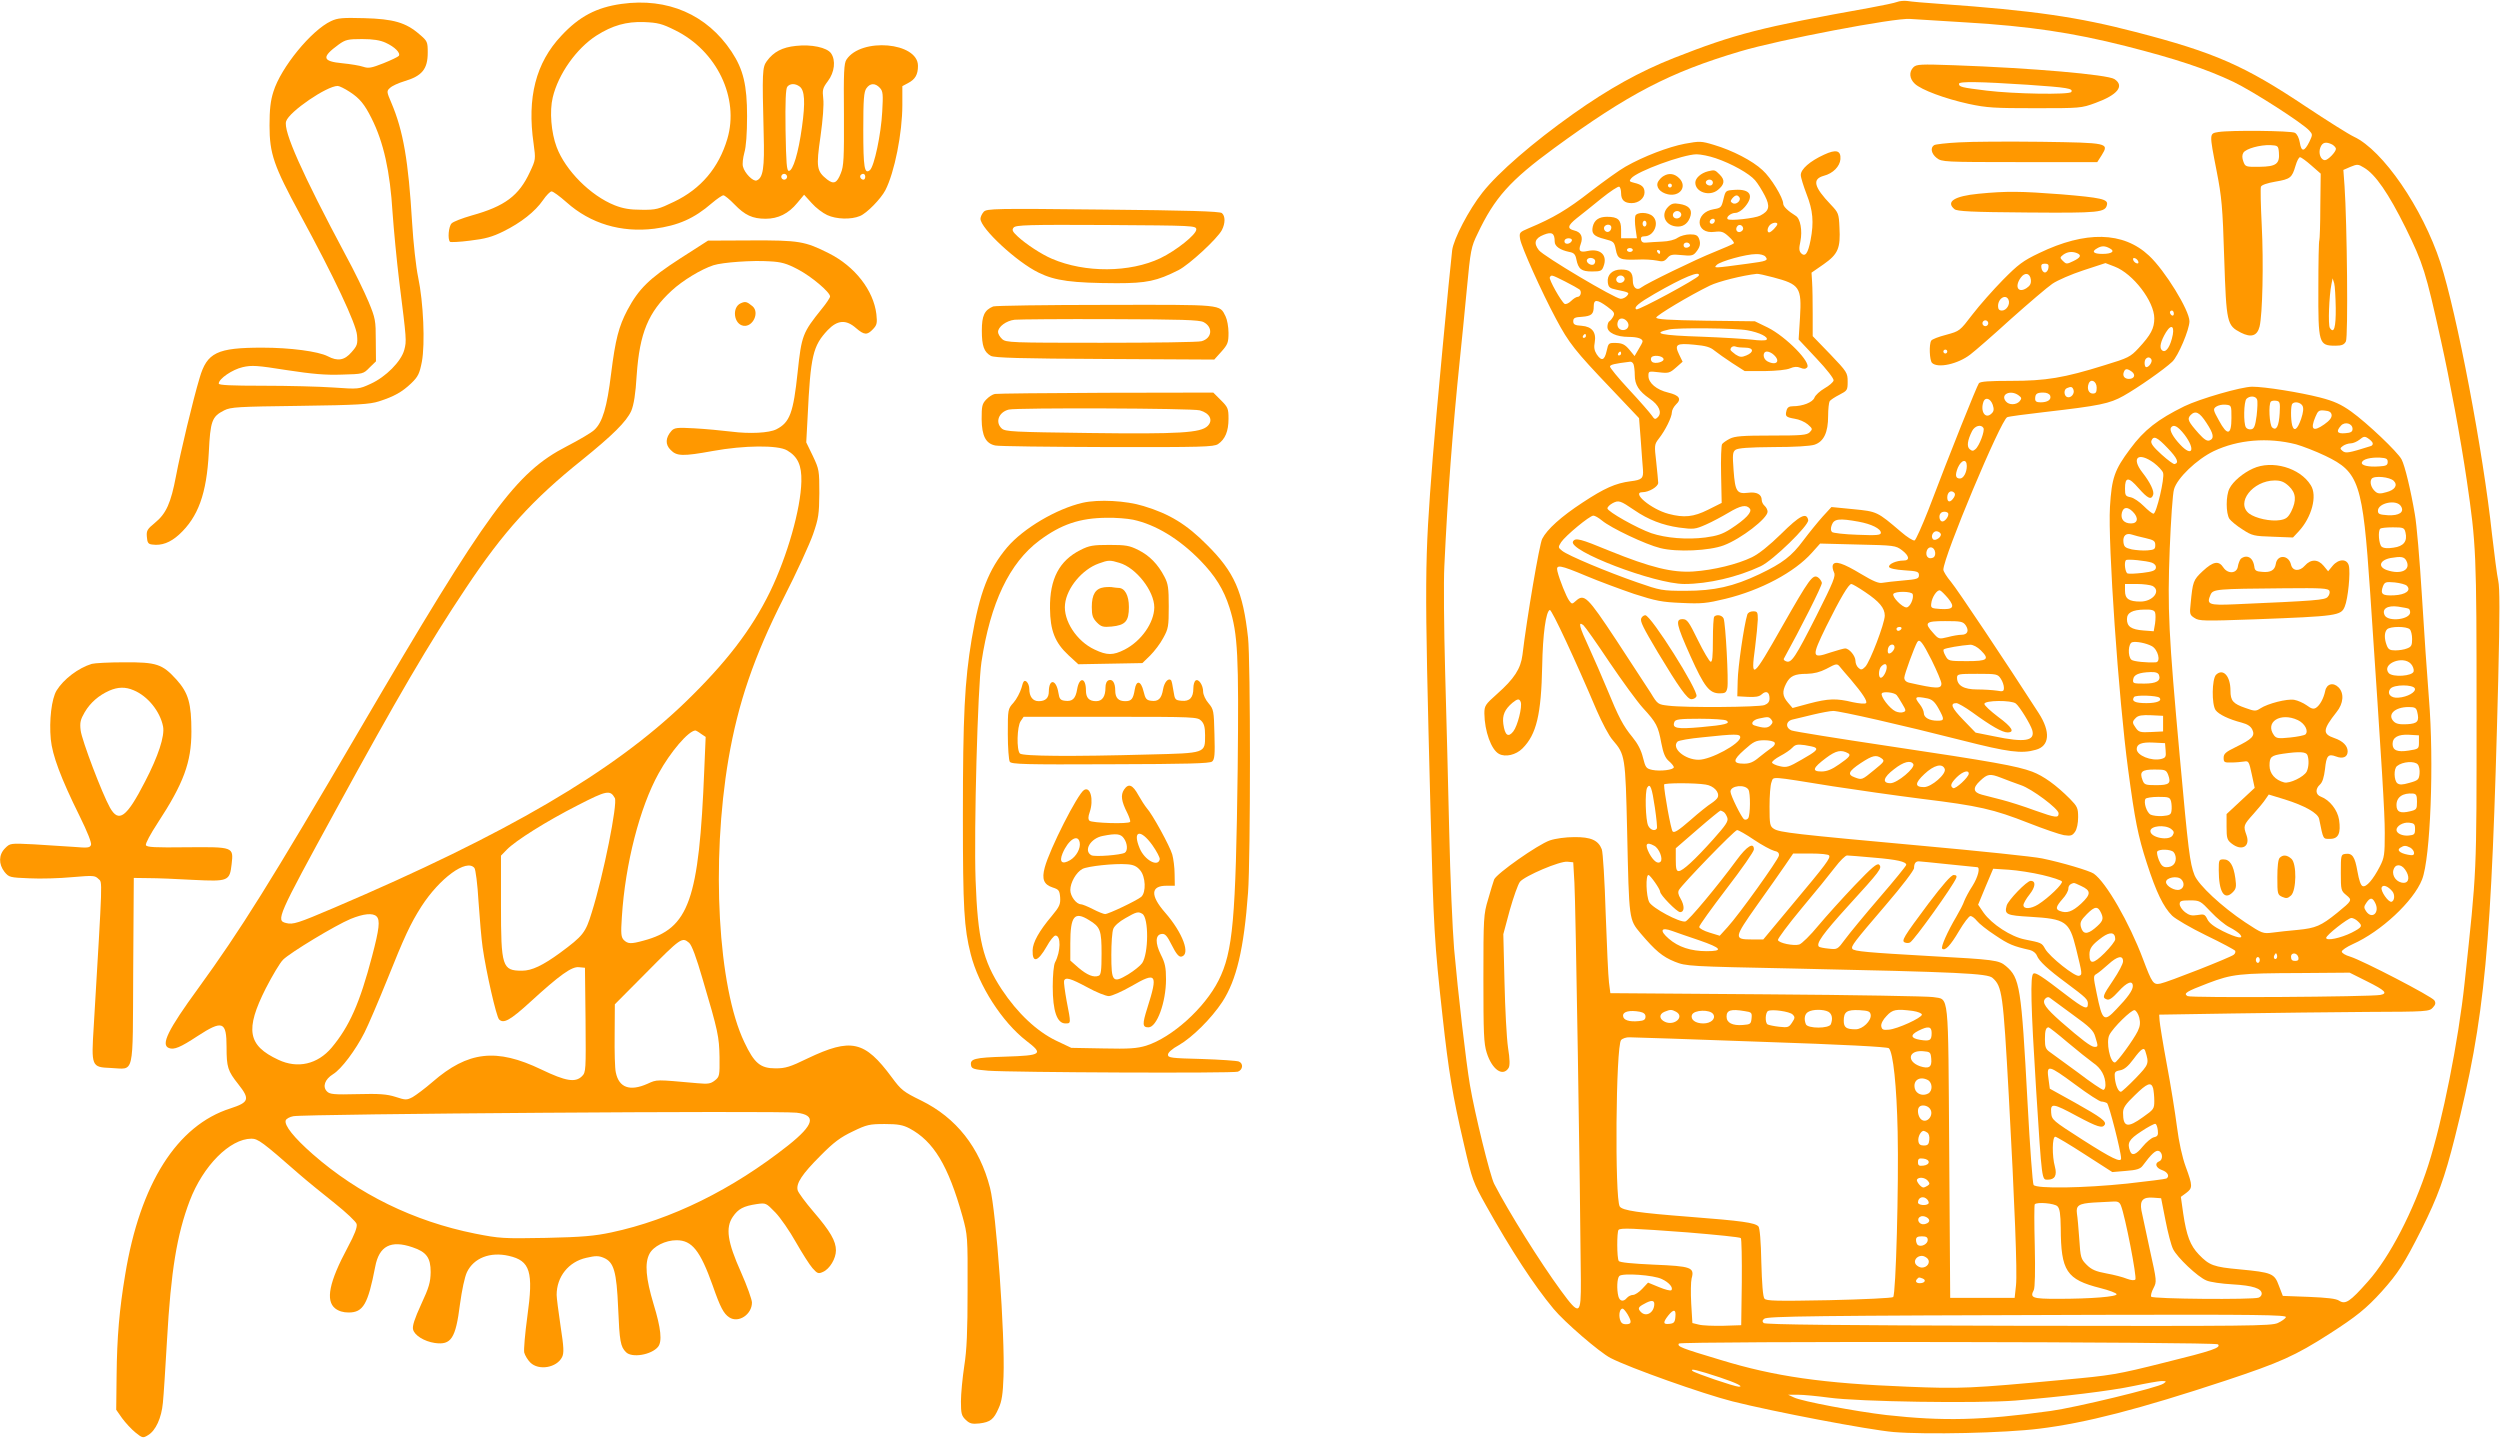
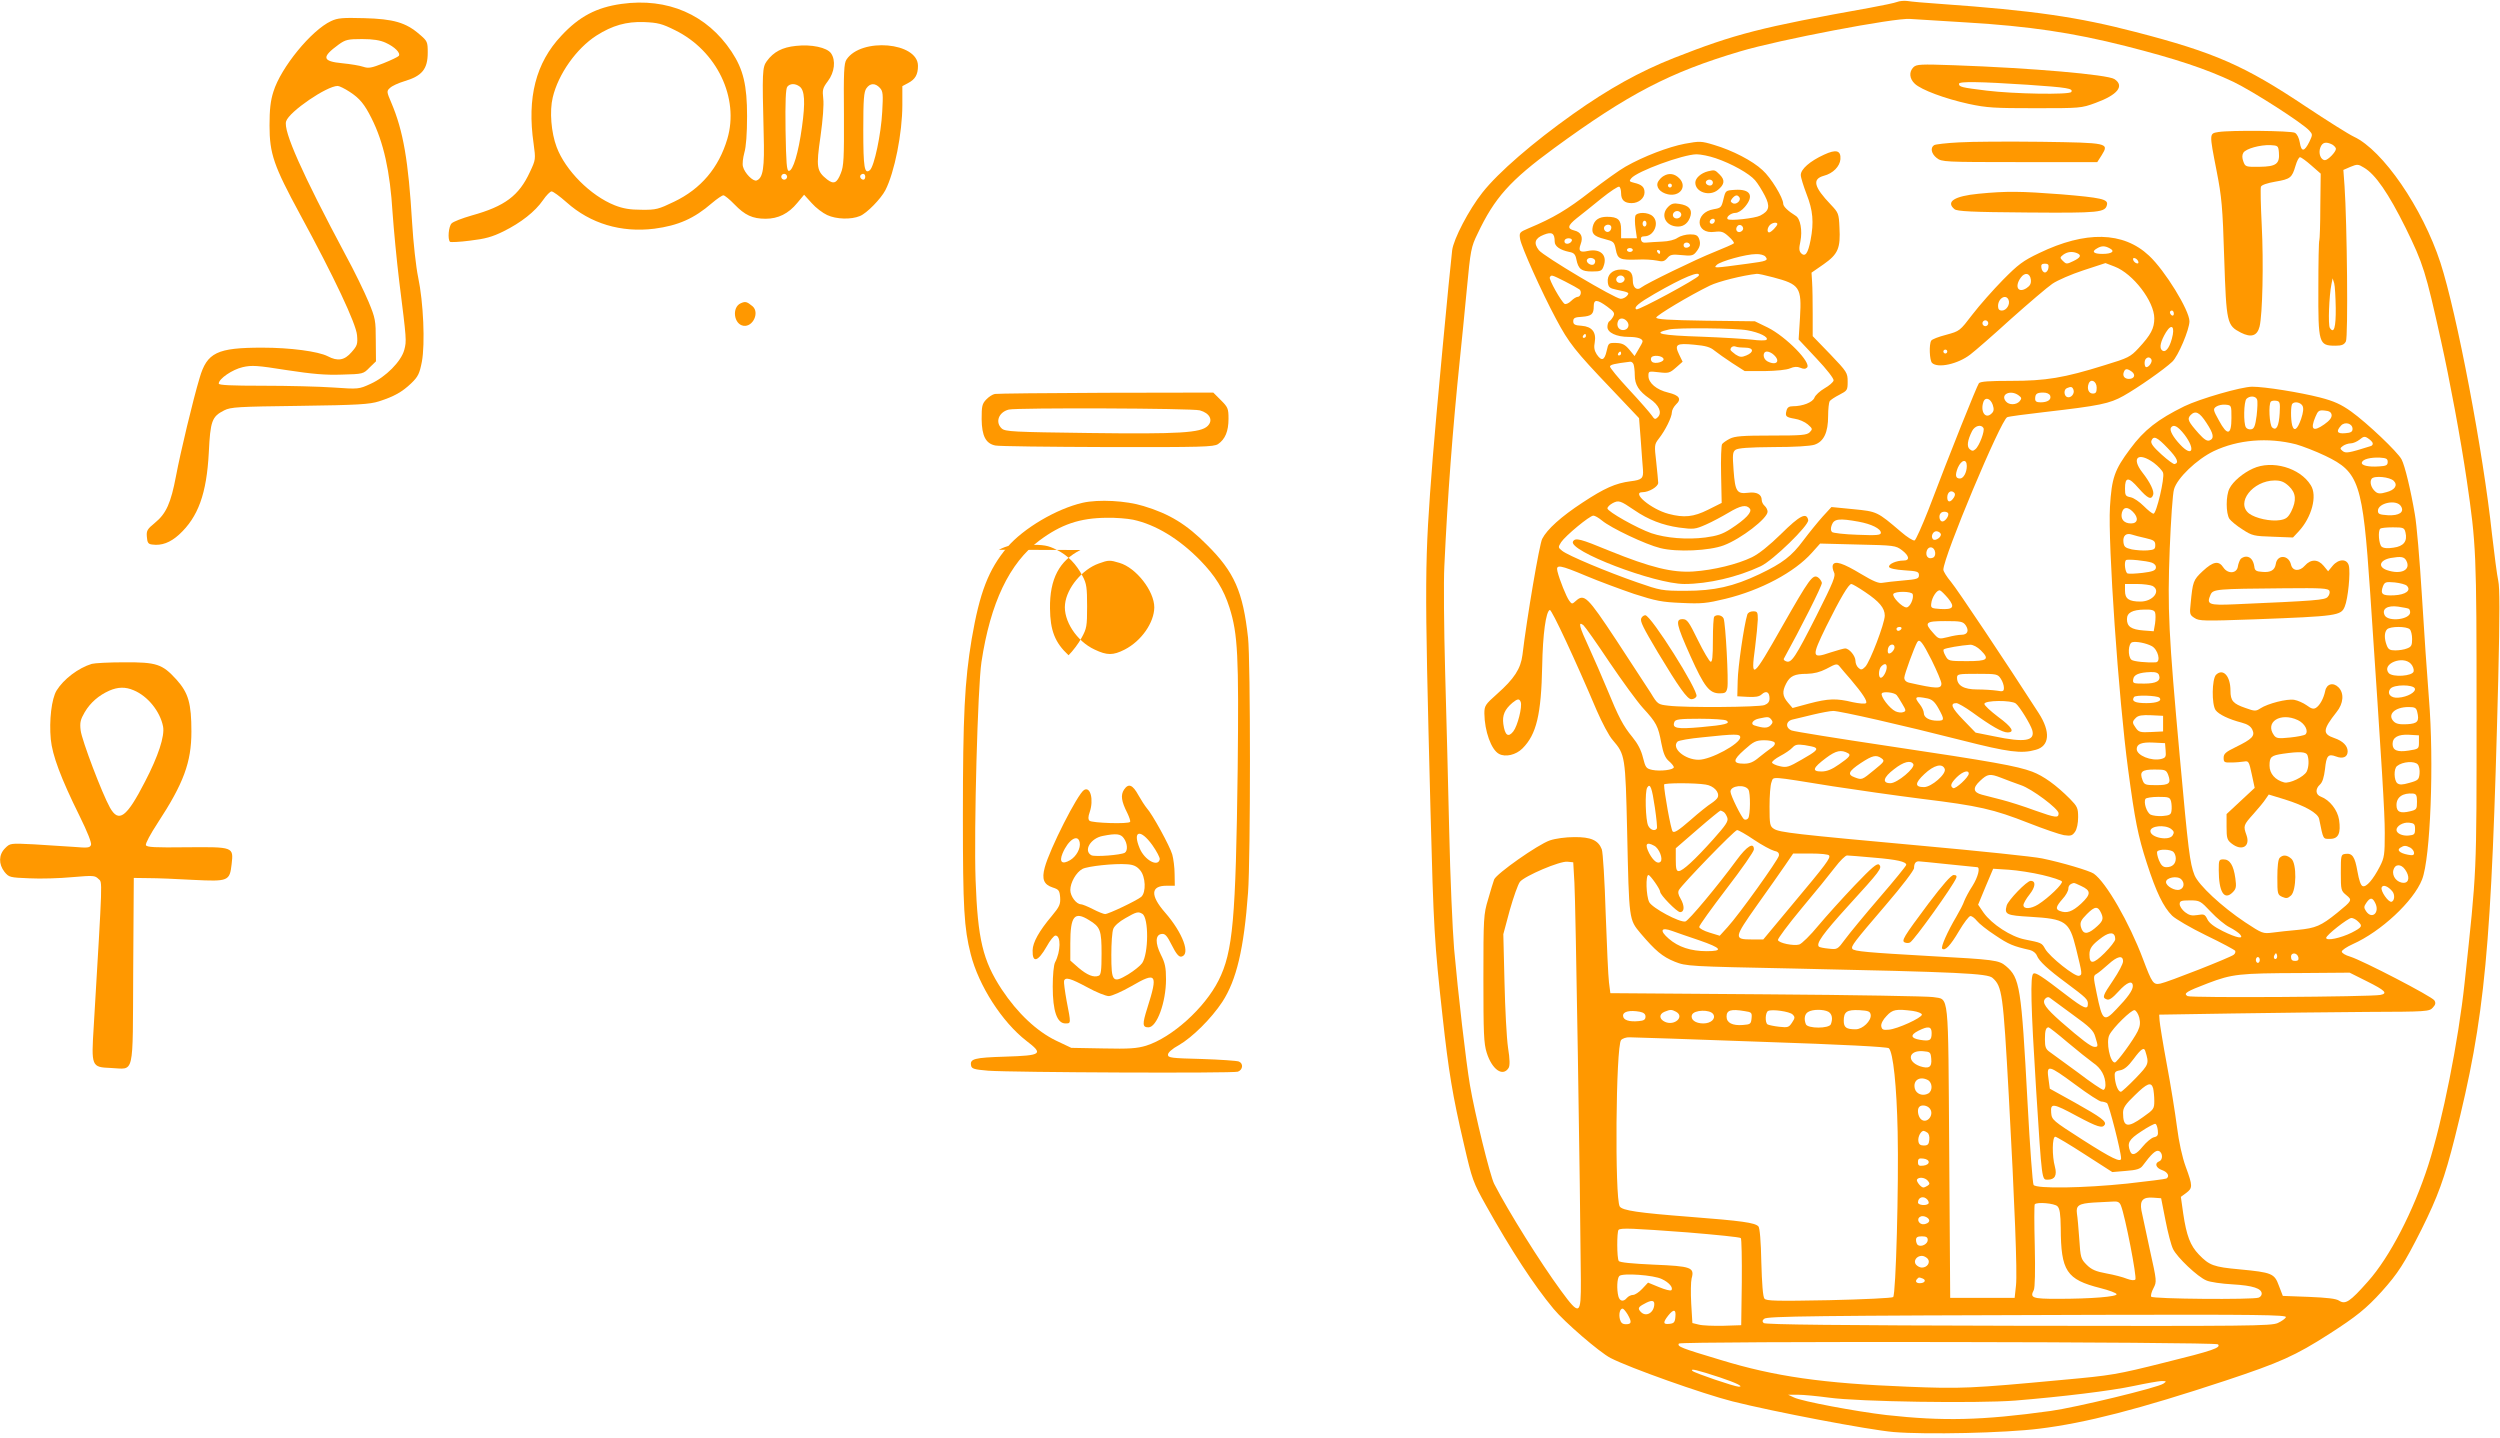
<svg xmlns="http://www.w3.org/2000/svg" version="1.0" width="1280pt" height="736pt" viewBox="0 0 1280 736" preserveAspectRatio="xMidYMid meet">
  <g transform="translate(0,736) scale(0.1,-0.1)" fill="#ff9800" stroke="none">
    <path d="M9713 7350 c-12 -5 -75 -18 -140 -30 -559 -100 -690 -134 -1003 -257 -174 -69 -333 -157 -515 -286 -206 -146 -384 -300 -465 -403 -69 -87 -148 -238 -155 -296 -12 -98 -86 -886 -99 -1058 -43 -553 -43 -589 -12 -1805 16 -613 20 -679 62 -1060 31 -281 51 -404 109 -652 43 -186 47 -196 114 -316 127 -227 245 -408 345 -528 56 -68 236 -223 292 -252 99 -51 471 -183 624 -222 210 -53 698 -146 825 -157 167 -14 569 -5 745 17 238 29 512 100 954 246 280 93 357 127 533 240 137 88 188 129 267 216 85 95 115 142 204 318 84 169 118 262 171 472 156 621 187 956 222 2345 8 337 8 469 0 505 -6 26 -20 134 -32 238 -45 422 -180 1131 -264 1390 -92 281 -295 576 -443 645 -26 12 -137 82 -247 155 -313 209 -465 276 -870 381 -296 77 -521 110 -1000 144 -77 5 -153 12 -170 15 -16 2 -40 0 -52 -5z m357 -105 c317 -19 542 -52 814 -121 256 -65 412 -117 551 -183 98 -47 354 -211 389 -250 17 -19 17 -21 0 -57 -26 -52 -41 -53 -49 -4 -4 24 -14 44 -25 50 -20 11 -332 14 -392 4 -47 -8 -47 -4 -9 -199 26 -133 31 -184 39 -448 11 -333 14 -343 85 -380 53 -27 84 -17 96 31 15 61 21 324 11 520 -5 100 -7 189 -4 196 3 9 33 19 74 26 77 13 85 20 103 81 7 24 17 44 23 44 6 0 32 -19 58 -42 l48 -42 -2 -167 c0 -92 -3 -170 -5 -174 -3 -5 -5 -114 -5 -244 -1 -285 2 -296 87 -296 33 0 45 5 54 22 12 22 6 606 -7 796 l-6 82 37 16 c34 14 39 14 68 -4 59 -34 126 -132 214 -309 90 -184 102 -221 181 -578 44 -197 101 -503 132 -715 48 -330 50 -363 50 -1188 0 -844 2 -793 -61 -1382 -32 -301 -113 -707 -186 -935 -76 -236 -198 -472 -309 -596 -92 -104 -115 -119 -147 -99 -15 11 -61 16 -156 20 l-133 5 -20 52 c-23 63 -35 68 -202 84 -132 12 -154 20 -208 76 -44 46 -63 96 -80 210 l-12 85 27 20 c34 25 34 36 -2 134 -18 49 -35 126 -45 205 -9 70 -32 214 -52 320 -20 107 -36 208 -37 224 l-2 30 375 6 c206 3 517 7 691 8 305 1 317 2 335 22 14 15 16 24 8 37 -12 20 -369 205 -431 224 -24 7 -43 18 -43 26 0 7 25 24 56 38 144 64 311 219 355 331 43 109 62 601 35 928 -9 110 -25 347 -36 527 -11 180 -27 367 -36 415 -21 124 -51 249 -68 281 -20 38 -177 187 -258 245 -52 37 -87 53 -160 72 -102 26 -281 55 -347 55 -55 0 -269 -62 -347 -100 -136 -67 -206 -121 -278 -219 -80 -107 -94 -148 -103 -296 -11 -187 44 -979 93 -1345 35 -261 50 -338 96 -480 48 -149 85 -224 129 -268 17 -17 96 -63 174 -101 79 -38 146 -74 149 -79 3 -5 0 -15 -7 -20 -16 -14 -339 -141 -376 -148 -36 -7 -42 1 -89 126 -70 186 -189 393 -252 437 -22 15 -163 57 -265 78 -43 9 -321 38 -619 65 -648 59 -724 68 -753 86 -21 13 -23 22 -23 114 0 54 4 111 10 125 12 31 -16 32 315 -21 116 -18 320 -47 454 -64 294 -36 367 -53 548 -124 76 -30 158 -58 180 -62 35 -5 43 -3 57 17 10 14 16 44 16 75 0 47 -4 55 -42 94 -71 71 -135 117 -193 139 -78 29 -199 51 -735 131 -261 39 -485 75 -497 80 -33 14 -30 48 5 56 15 3 61 15 104 25 42 10 89 19 104 19 34 0 355 -73 661 -151 236 -60 303 -69 376 -48 71 19 77 92 15 188 -170 264 -417 634 -449 672 -22 26 -39 54 -39 62 0 65 295 769 327 781 9 4 94 15 189 26 286 33 334 43 406 83 73 41 209 136 250 175 30 28 88 165 88 207 0 56 -126 261 -207 336 -132 124 -325 128 -563 13 -82 -39 -107 -58 -185 -137 -50 -51 -120 -130 -156 -177 -65 -85 -65 -85 -134 -104 -39 -10 -73 -23 -77 -30 -12 -18 -9 -101 4 -114 29 -29 133 -6 196 43 24 18 118 100 208 182 91 81 187 163 212 180 26 18 98 49 159 69 l113 37 47 -18 c94 -36 203 -178 203 -265 0 -51 -17 -84 -81 -153 -41 -44 -52 -50 -174 -87 -208 -65 -300 -80 -478 -80 -111 0 -157 -3 -165 -12 -10 -13 -147 -354 -258 -647 -33 -84 -65 -155 -71 -158 -7 -3 -39 17 -70 44 -122 104 -122 104 -244 116 l-112 11 -45 -49 c-25 -28 -69 -82 -99 -122 -60 -81 -106 -116 -225 -173 -133 -63 -231 -85 -378 -85 -121 0 -129 2 -247 43 -153 53 -356 138 -385 162 -21 17 -21 18 -5 44 22 33 146 136 165 136 8 0 27 -11 44 -25 45 -38 224 -123 298 -141 85 -22 253 -14 326 14 88 33 224 138 224 172 0 10 -7 23 -15 30 -8 7 -15 20 -15 30 0 29 -26 43 -70 37 -57 -7 -66 6 -74 114 -6 82 -5 95 10 106 13 9 68 13 193 14 109 0 189 5 211 12 48 16 70 63 70 147 0 36 4 70 8 76 4 6 26 21 50 33 40 21 42 23 42 67 0 45 -3 50 -89 140 l-90 93 0 113 c0 62 -1 135 -3 163 l-3 49 62 43 c74 52 87 82 81 189 -3 70 -5 75 -44 116 -87 91 -97 131 -36 148 47 12 82 48 85 85 3 45 -22 52 -84 23 -72 -33 -119 -74 -119 -104 0 -13 14 -57 30 -99 32 -82 38 -142 20 -235 -13 -67 -27 -87 -48 -67 -11 12 -12 24 -4 61 11 55 0 117 -24 131 -39 24 -64 48 -64 62 0 30 -63 134 -106 172 -51 48 -154 101 -248 129 -66 20 -73 20 -150 6 -83 -16 -210 -64 -303 -117 -29 -16 -110 -74 -180 -128 -118 -92 -190 -135 -317 -188 -47 -20 -48 -22 -43 -55 7 -41 110 -271 184 -409 66 -124 97 -163 280 -355 l145 -153 9 -117 c5 -64 9 -131 11 -147 3 -44 -5 -52 -63 -59 -78 -10 -135 -36 -246 -109 -110 -72 -182 -137 -207 -186 -14 -26 -79 -408 -101 -594 -9 -71 -42 -122 -130 -200 -61 -54 -65 -61 -65 -100 1 -90 35 -186 75 -207 33 -18 87 -5 120 28 72 72 96 174 101 422 3 163 19 280 39 287 10 3 131 -257 240 -514 27 -62 63 -131 82 -152 64 -75 65 -81 74 -470 10 -455 9 -448 69 -520 76 -89 111 -119 175 -145 59 -23 66 -24 615 -35 844 -18 987 -25 1012 -48 49 -44 54 -77 83 -603 30 -551 44 -906 37 -970 l-7 -65 -165 0 -165 0 -5 746 c-6 841 1 779 -83 794 -23 4 -404 11 -847 14 l-805 6 -7 55 c-4 30 -11 190 -17 355 -5 165 -14 312 -20 327 -18 46 -56 63 -141 62 -43 0 -96 -7 -125 -17 -61 -21 -273 -170 -285 -200 -4 -12 -19 -58 -31 -102 -23 -76 -24 -94 -24 -405 0 -279 2 -333 17 -380 27 -86 82 -125 112 -78 7 12 7 42 -3 105 -7 48 -15 199 -18 334 l-6 246 33 123 c19 67 42 132 52 145 24 30 206 108 244 103 l29 -3 6 -105 c6 -88 30 -1585 33 -2035 1 -180 -6 -184 -102 -53 -105 143 -269 405 -342 547 -21 42 -99 358 -124 506 -20 117 -61 472 -81 697 -8 98 -20 368 -25 600 -5 233 -15 603 -21 823 -6 220 -8 461 -4 535 17 366 42 696 80 1065 8 77 24 236 35 353 19 201 22 218 55 285 87 184 166 273 393 439 379 277 591 388 952 495 196 59 795 173 870 166 25 -2 155 -10 290 -18z m1871 -625 c10 -6 19 -16 19 -22 0 -16 -41 -58 -56 -58 -22 0 -35 36 -24 64 10 28 29 32 61 16z m-273 -40 c5 -59 -14 -73 -99 -74 -71 -1 -73 0 -83 27 -7 19 -7 33 0 45 13 21 86 41 139 39 38 -2 40 -4 43 -37z m-2884 -30 c83 -28 173 -79 202 -113 14 -16 36 -52 50 -79 28 -55 23 -78 -24 -102 -27 -14 -157 -28 -166 -18 -11 10 17 32 39 32 14 0 34 13 49 31 48 57 28 92 -51 87 -48 -3 -48 -3 -59 -48 -10 -42 -13 -45 -49 -51 -100 -16 -96 -130 4 -116 34 4 45 1 72 -24 18 -16 30 -32 26 -35 -3 -4 -48 -23 -99 -44 -94 -37 -352 -163 -375 -182 -22 -18 -43 -1 -43 35 0 43 -15 57 -60 57 -45 0 -73 -27 -68 -66 3 -24 9 -30 43 -37 67 -14 69 -15 55 -32 -7 -8 -21 -15 -32 -15 -28 0 -395 218 -419 249 -28 36 -21 61 25 79 42 17 56 8 56 -35 0 -24 27 -43 75 -53 23 -4 31 -12 36 -38 10 -50 26 -62 80 -62 44 0 51 3 59 26 22 57 -15 93 -81 79 -40 -9 -49 0 -36 35 14 37 2 62 -33 70 -37 9 -34 25 12 62 24 19 81 64 126 101 46 37 88 65 93 61 5 -3 9 -18 9 -33 0 -35 17 -51 54 -51 36 0 66 25 66 55 0 27 -14 40 -53 49 -25 6 -27 9 -15 23 29 36 264 122 334 123 22 0 66 -9 98 -20z m122 -201 c10 -16 -18 -40 -35 -29 -12 7 -12 11 -2 24 16 19 27 20 37 5z m-126 -117 c0 -13 -12 -22 -22 -16 -10 6 -1 24 13 24 5 0 9 -4 9 -8z m320 -19 c0 -10 -32 -43 -42 -43 -12 0 -10 24 4 38 13 13 38 16 38 5z m-175 -24 c0 -7 -8 -15 -17 -17 -18 -3 -25 18 -11 32 10 10 28 1 28 -15z m-877 -61 c-7 -19 -38 -22 -38 -4 0 10 9 16 21 16 12 0 19 -5 17 -12z m2753 -39 c30 -15 13 -29 -37 -29 -46 0 -57 12 -26 29 22 13 39 13 63 0z m-167 -25 c25 -10 19 -23 -19 -41 -33 -16 -36 -16 -53 1 -16 16 -16 18 2 32 21 15 45 18 70 8z m-1595 -18 c16 -20 7 -23 -90 -36 -179 -24 -176 -24 -159 -6 18 18 149 55 201 55 20 1 42 -5 48 -13z m-873 -17 c3 -6 1 -16 -4 -21 -13 -13 -45 8 -36 23 7 12 31 11 40 -2z m2782 -8 c3 -8 -1 -12 -9 -9 -7 2 -15 10 -17 17 -3 8 1 12 9 9 7 -2 15 -10 17 -17z m-460 -33 c-2 -13 -10 -23 -18 -23 -8 0 -16 10 -18 23 -3 17 2 22 18 22 16 0 21 -5 18 -22z m-1790 -39 c-5 -15 -309 -179 -320 -173 -15 10 11 32 94 80 146 84 235 121 226 93z m381 -9 c136 -36 146 -51 137 -206 l-7 -112 91 -97 c54 -57 90 -104 88 -113 -2 -9 -23 -27 -46 -40 -24 -14 -47 -35 -52 -48 -9 -24 -60 -44 -111 -44 -19 0 -28 -6 -32 -22 -8 -30 -3 -34 42 -42 22 -3 52 -16 67 -29 25 -22 25 -24 10 -40 -15 -15 -42 -17 -197 -17 -147 0 -186 -3 -212 -16 -18 -9 -36 -22 -40 -28 -4 -6 -7 -76 -5 -156 l3 -145 -70 -35 c-74 -37 -123 -42 -202 -21 -90 24 -193 111 -133 111 32 0 80 28 80 48 0 9 -5 57 -10 106 -10 86 -10 90 13 120 34 43 67 111 67 135 0 11 10 29 21 40 30 28 18 47 -40 61 -59 14 -101 49 -101 85 0 25 1 25 53 19 50 -6 56 -4 88 24 l34 30 -18 37 c-25 52 -14 59 78 50 57 -5 82 -12 103 -30 15 -12 56 -41 91 -64 l64 -41 101 0 c60 1 113 6 131 14 21 9 36 10 53 3 16 -7 26 -7 34 1 24 24 -107 158 -201 205 l-66 32 -252 3 c-191 3 -253 7 -253 16 0 11 172 114 275 164 43 21 167 52 240 60 6 1 43 -7 84 -18z m1319 -12 c2 -20 -4 -31 -22 -43 -43 -28 -63 7 -30 53 21 30 48 24 52 -10z m-2385 -9 c34 -17 67 -36 74 -41 13 -11 6 -38 -10 -38 -6 0 -21 -9 -33 -21 -12 -12 -27 -18 -33 -15 -18 12 -82 126 -76 136 8 14 8 14 78 -21z m303 20 c9 -15 -11 -33 -30 -26 -9 4 -13 13 -10 22 7 17 30 20 40 4z m3643 -156 c1 -100 -9 -134 -30 -102 -10 14 -4 166 8 224 l6 30 8 -25 c4 -14 7 -71 8 -127z m-1675 41 c9 -22 -11 -54 -34 -54 -14 0 -20 7 -20 23 0 40 41 64 54 31z m-2055 -34 c35 -26 40 -33 31 -50 -5 -10 -15 -22 -20 -25 -6 -3 -10 -17 -10 -29 0 -29 46 -51 110 -51 44 0 70 -9 70 -23 0 -4 -9 -22 -21 -41 l-20 -34 -27 33 c-22 26 -36 33 -67 34 -39 1 -40 0 -49 -41 -11 -49 -26 -54 -51 -17 -12 19 -15 36 -10 61 9 52 -14 81 -67 85 -35 2 -43 7 -43 23 0 17 8 21 45 23 49 4 60 13 60 55 0 35 17 35 69 -3z m2901 -36 c0 -8 -4 -12 -10 -9 -5 3 -10 10 -10 16 0 5 5 9 10 9 6 0 10 -7 10 -16z m-2800 -39 c17 -20 5 -45 -20 -45 -23 0 -35 22 -26 45 7 19 30 19 46 0z m1850 -10 c0 -8 -7 -15 -15 -15 -8 0 -15 7 -15 15 0 8 7 15 15 15 8 0 15 -7 15 -15z m940 -79 c-14 -52 -35 -75 -52 -58 -13 13 -5 46 22 91 30 48 47 28 30 -33z m-2174 43 c63 -11 112 -36 98 -49 -5 -4 -38 -4 -74 1 -36 4 -150 11 -255 15 -215 7 -260 17 -170 37 42 10 344 7 401 -4z m-826 -29 c0 -5 -5 -10 -11 -10 -5 0 -7 5 -4 10 3 6 8 10 11 10 2 0 4 -4 4 -10z m816 -60 c43 0 46 -23 5 -40 -24 -10 -33 -9 -55 5 -14 10 -26 21 -26 24 0 14 14 22 28 16 7 -3 29 -5 48 -5z m1034 -20 c0 -5 -4 -10 -10 -10 -5 0 -10 5 -10 10 0 6 5 10 10 10 6 0 10 -4 10 -10z m-1670 -10 c0 -5 -5 -10 -11 -10 -5 0 -7 5 -4 10 3 6 8 10 11 10 2 0 4 -4 4 -10z m782 -7 c36 -33 13 -57 -33 -33 -24 13 -26 50 -2 50 9 0 25 -7 35 -17z m-565 -20 c6 -16 -45 -29 -59 -15 -6 6 -7 15 -3 22 9 14 57 9 62 -7z m2498 -3 c7 -12 -12 -40 -26 -40 -10 0 -12 34 -2 43 9 10 21 9 28 -3z m-2651 -26 c3 -9 6 -33 6 -55 0 -49 21 -82 76 -120 49 -33 65 -72 42 -95 -13 -13 -17 -12 -31 9 -9 13 -61 73 -117 133 -55 59 -99 113 -97 118 3 9 21 14 103 24 7 1 15 -5 18 -14z m2551 -37 c21 -16 13 -37 -15 -37 -22 0 -34 15 -26 35 7 19 17 19 41 2z m-180 -82 c0 -23 -4 -30 -20 -30 -21 0 -31 25 -21 51 11 28 41 12 41 -21z m-119 -10 c8 -20 -13 -45 -32 -38 -17 6 -19 39 -1 46 21 9 27 7 33 -8z m-281 -29 c16 -12 17 -16 6 -30 -17 -20 -55 -21 -71 -1 -30 36 24 61 65 31z m162 -2 c7 -20 -13 -34 -49 -34 -21 0 -28 5 -28 18 0 26 9 32 42 32 17 0 31 -6 35 -16z m1059 -19 c4 -9 2 -46 -2 -83 -7 -53 -13 -68 -28 -70 -10 -2 -22 2 -27 10 -13 20 -11 132 3 146 17 17 47 15 54 -3z m-1353 -28 c7 -22 6 -33 -6 -44 -32 -32 -60 11 -41 62 10 24 36 14 47 -18z m1469 -42 c-4 -68 -17 -92 -38 -74 -15 12 -20 120 -7 133 4 4 16 6 28 4 18 -3 20 -9 17 -63z m117 37 c6 -12 4 -33 -7 -66 -19 -55 -36 -68 -46 -34 -8 31 -8 103 1 111 12 13 42 7 52 -11z m-364 -62 c0 -89 -21 -93 -64 -13 -30 54 -31 59 -14 71 10 7 32 12 48 10 30 -3 30 -3 30 -68z m513 15 c1 -14 -11 -29 -38 -48 -57 -40 -73 -27 -45 39 13 31 18 35 47 32 24 -2 34 -8 36 -23z m-641 -40 c37 -56 41 -80 16 -90 -13 -5 -28 5 -56 36 -54 61 -60 74 -41 94 25 25 46 14 81 -40z m748 -31 c0 -15 -9 -20 -37 -22 -42 -4 -49 9 -22 39 20 22 59 11 59 -17z m-1890 5 c9 -13 -21 -93 -41 -109 -11 -10 -17 -10 -29 0 -16 13 -12 45 12 93 14 27 46 36 58 16z m1030 -35 c57 -76 40 -117 -22 -51 -37 39 -56 74 -48 87 13 20 35 9 70 -36z m963 -42 c2 -7 -2 -14 -10 -16 -114 -36 -128 -38 -144 -25 -14 12 -14 14 2 26 10 7 28 13 40 13 12 0 32 9 45 19 20 17 27 18 43 7 11 -7 22 -18 24 -24z m-1049 -27 c49 -51 59 -75 35 -81 -5 -2 -35 20 -67 49 -43 39 -56 57 -52 70 11 28 29 20 84 -38z m657 20 c32 -9 100 -35 150 -59 173 -83 191 -137 229 -696 62 -922 75 -1128 75 -1235 0 -110 -2 -126 -25 -171 -35 -68 -70 -108 -88 -101 -10 3 -19 31 -27 76 -13 75 -26 94 -62 89 -22 -3 -23 -6 -23 -96 0 -89 1 -93 28 -115 32 -26 30 -28 -47 -91 -83 -67 -110 -78 -201 -87 -44 -4 -102 -10 -130 -14 -49 -6 -52 -5 -140 53 -120 80 -238 190 -259 241 -24 60 -32 128 -75 601 -58 637 -64 759 -52 1070 6 146 15 283 22 305 16 57 116 153 203 195 124 59 277 72 422 35z m-728 -95 c22 -17 44 -40 47 -51 9 -26 -34 -209 -49 -209 -7 0 -29 18 -50 39 -21 21 -51 42 -67 45 -26 5 -29 9 -29 45 0 60 18 61 69 2 48 -54 65 -62 75 -35 7 18 -15 64 -55 115 -59 76 -21 107 59 49z m1197 5 c0 -17 -8 -21 -44 -23 -55 -4 -94 5 -88 21 5 16 44 26 92 24 33 -2 40 -6 40 -22z m-2155 -21 c0 -33 -17 -64 -35 -64 -23 0 -26 17 -11 55 18 41 46 48 46 9z m2186 -76 c22 -22 6 -47 -38 -58 -30 -9 -43 -8 -55 2 -23 19 -32 51 -20 67 14 17 93 9 113 -11z m-2252 -85 c-17 -27 -34 -27 -34 0 0 27 19 40 35 25 6 -5 6 -14 -1 -25z m-1636 -65 c71 -49 145 -77 228 -89 76 -10 83 -9 138 15 32 14 84 42 116 61 62 37 91 43 109 21 14 -17 -21 -54 -98 -104 -42 -27 -70 -36 -130 -44 -94 -12 -202 -3 -276 22 -72 25 -225 111 -225 127 0 7 12 19 27 27 31 16 39 13 111 -36z m3925 20 c19 -30 -9 -49 -67 -46 -43 3 -51 6 -51 23 0 40 96 60 118 23z m-1373 -28 c31 -31 26 -60 -9 -60 -36 0 -55 22 -47 55 8 30 29 32 56 5z m-947 -6 c10 -10 -12 -44 -28 -44 -15 0 -21 31 -8 43 8 9 28 9 36 1z m-457 -45 c66 -12 114 -36 114 -57 0 -12 -21 -14 -120 -10 -66 2 -125 9 -130 14 -7 7 -8 19 -1 37 12 31 38 34 137 16z m2800 -55 c11 -45 -9 -71 -61 -78 -31 -5 -51 -3 -61 5 -14 12 -20 80 -7 92 3 4 32 7 64 7 55 0 59 -2 65 -26z m-2380 -6 c9 -15 -27 -41 -39 -29 -13 13 -1 41 17 41 8 0 18 -5 22 -12z m1049 -23 c43 -10 50 -15 50 -36 0 -21 -5 -24 -40 -27 -22 -2 -58 1 -80 5 -34 8 -40 13 -43 37 -4 33 14 49 43 39 11 -4 43 -12 70 -18z m-1247 -62 c38 -29 42 -53 8 -53 -37 0 -78 -18 -74 -33 3 -7 32 -14 79 -17 66 -4 74 -7 74 -25 0 -18 -9 -21 -80 -27 -44 -4 -92 -9 -107 -12 -19 -4 -47 8 -109 45 -93 56 -135 70 -145 46 -3 -8 0 -25 6 -37 10 -18 -2 -48 -90 -223 -108 -213 -128 -244 -155 -233 -9 3 -14 9 -12 13 84 152 198 377 195 389 -2 9 -11 22 -20 28 -27 17 -44 -7 -183 -251 -153 -270 -162 -277 -139 -108 7 55 13 119 14 143 0 38 -2 42 -24 42 -15 0 -27 -7 -30 -17 -17 -55 -48 -270 -49 -338 l-2 -80 54 -3 c39 -2 58 1 71 13 23 21 40 12 40 -21 0 -17 -8 -27 -26 -34 -28 -11 -408 -14 -492 -3 -53 6 -55 7 -90 65 -21 32 -100 154 -177 271 -148 224 -164 239 -207 200 -19 -17 -20 -17 -34 2 -14 19 -49 105 -60 150 -9 37 12 33 148 -24 64 -27 175 -68 245 -92 112 -36 143 -42 243 -46 101 -5 129 -2 224 21 181 44 354 136 443 236 l42 47 193 -5 c186 -4 194 -5 226 -29z m170 -11 c2 -13 -3 -25 -13 -28 -23 -9 -38 10 -30 36 9 27 39 22 43 -8z m2412 -42 c26 -48 -26 -74 -99 -49 -48 17 -37 51 19 62 53 9 69 7 80 -13z m-1302 -11 c15 -6 22 -16 20 -27 -2 -13 -18 -19 -67 -25 -36 -4 -70 -6 -78 -3 -12 5 -19 57 -8 68 7 7 105 -3 133 -13z m1305 -118 c24 -24 -6 -46 -65 -49 -61 -3 -72 6 -57 47 9 21 14 23 60 19 27 -3 55 -10 62 -17z m-2774 -32 c73 -49 101 -82 101 -121 0 -39 -76 -238 -100 -262 -16 -16 -22 -17 -34 -6 -9 7 -16 23 -16 36 0 26 -32 64 -53 64 -7 0 -41 -10 -76 -21 -96 -33 -97 -23 -21 133 72 145 115 218 129 218 5 0 36 -18 70 -41z m1472 31 c45 -25 2 -80 -62 -80 -59 0 -79 14 -79 55 l0 35 61 0 c33 0 69 -5 80 -10z m-1047 -63 c37 -46 27 -59 -40 -55 -45 3 -49 5 -46 28 3 32 30 72 45 67 6 -2 24 -20 41 -40z m-181 21 c7 -22 -14 -68 -32 -68 -22 0 -75 55 -67 69 10 15 93 14 99 -1z m2540 -75 c4 -2 7 -11 7 -18 0 -37 -111 -50 -130 -16 -17 33 13 53 69 45 25 -4 49 -8 54 -11z m-1299 -19 c3 -8 3 -34 0 -56 l-7 -40 -53 4 c-62 5 -84 20 -84 58 0 33 27 48 91 49 34 1 49 -3 53 -15z m-970 -65 c19 -28 10 -49 -21 -49 -13 0 -45 -5 -70 -12 -45 -11 -47 -11 -75 21 -48 53 -40 61 61 61 80 0 91 -2 105 -21z m-1824 -189 c65 -96 142 -202 172 -235 69 -75 78 -93 94 -180 10 -52 20 -76 39 -92 14 -12 25 -26 25 -31 0 -14 -69 -22 -110 -14 -32 7 -35 12 -48 63 -9 38 -27 72 -54 105 -47 57 -70 100 -131 249 -25 61 -66 154 -91 209 -50 107 -58 138 -29 115 9 -8 69 -93 133 -189z m1495 170 c-3 -5 -10 -10 -16 -10 -5 0 -9 5 -9 10 0 6 7 10 16 10 8 0 12 -4 9 -10z m2603 -2 c7 -7 12 -29 12 -50 0 -32 -4 -40 -26 -48 -14 -6 -41 -10 -60 -10 -28 0 -36 5 -44 26 -13 34 -13 67 2 82 16 16 100 16 116 0z m-2448 -158 c27 -55 50 -109 50 -120 0 -28 -25 -27 -167 5 -14 3 -23 13 -23 25 0 17 52 158 66 182 12 20 27 1 74 -92z m1127 72 c32 -17 48 -81 21 -83 -44 -3 -115 4 -125 13 -20 17 -17 86 5 90 21 5 71 -5 99 -20z m-1317 -6 c0 -16 -24 -39 -32 -30 -3 3 -4 14 -1 25 6 22 33 26 33 5z m442 -16 c46 -46 35 -55 -72 -55 -92 0 -95 1 -109 27 -9 15 -13 30 -9 33 7 7 91 21 136 24 14 0 36 -11 54 -29z m2202 -69 c10 -11 16 -28 14 -38 -4 -25 -108 -32 -128 -9 -38 47 73 92 114 47z m-2922 -17 c7 -9 31 -37 53 -62 61 -72 88 -113 79 -122 -5 -5 -36 -2 -69 5 -83 20 -123 19 -222 -7 l-85 -23 -24 28 c-28 33 -30 56 -9 97 20 39 43 50 107 50 36 1 67 9 98 25 54 29 56 29 72 9z m238 0 c0 -21 -18 -54 -30 -54 -14 0 -12 44 2 58 17 17 28 15 28 -4z m1394 -40 c11 -30 -13 -44 -76 -44 -56 0 -59 1 -56 22 3 24 30 35 89 37 26 1 39 -4 43 -15z m-810 -19 c9 -13 16 -34 16 -46 0 -19 -4 -21 -37 -15 -21 3 -66 6 -100 6 -68 0 -103 20 -103 60 0 19 7 20 104 20 99 0 104 -1 120 -25z m2120 -50 c7 -18 -38 -44 -84 -47 -39 -4 -61 21 -41 46 18 22 116 22 125 1z m-2653 -34 c3 -3 16 -23 28 -44 20 -33 21 -38 6 -43 -9 -4 -27 -2 -40 4 -30 14 -79 78 -70 92 7 11 64 5 76 -9z m1345 -13 c16 -16 -12 -28 -66 -28 -58 0 -78 9 -64 31 7 12 118 8 130 -3z m-1187 -4 c23 -5 37 -17 56 -51 32 -58 31 -63 -6 -63 -40 0 -69 16 -69 39 0 10 -9 30 -20 44 -31 39 -26 44 39 31z m-2083 -18 c9 -24 -16 -123 -38 -151 -26 -33 -43 -20 -51 38 -6 45 7 75 47 109 26 21 35 22 42 4z m2535 -8 c20 -16 75 -106 84 -136 16 -56 -38 -65 -195 -32 l-95 19 -63 65 c-60 62 -70 86 -35 86 8 0 45 -21 81 -47 96 -70 154 -103 180 -103 40 0 24 27 -48 80 -38 29 -70 58 -70 66 0 19 139 20 161 2z m2055 -42 c12 -49 3 -61 -52 -64 -38 -2 -56 2 -68 14 -35 35 5 74 76 74 32 0 39 -4 44 -24z m-1301 -61 l0 -40 -62 -3 c-54 -3 -63 0 -77 20 -20 28 -20 33 0 53 12 12 32 15 78 13 l61 -3 0 -40z m-2006 21 c9 -11 8 -18 -4 -30 -15 -15 -36 -15 -83 0 -22 7 -7 29 24 35 46 10 51 10 63 -5z m-230 -5 c24 -15 -6 -23 -130 -34 -124 -11 -149 -6 -136 27 5 13 27 16 129 16 68 0 129 -4 137 -9z m71 -86 c0 -33 -151 -115 -213 -115 -71 0 -141 60 -108 93 6 6 63 16 128 22 169 18 193 18 193 0z m3475 -25 c0 -34 -1 -35 -53 -43 -57 -9 -82 1 -82 34 0 34 29 50 84 47 l51 -3 0 -35z m-3299 -2 c4 -7 -2 -18 -16 -27 -13 -9 -42 -31 -63 -48 -29 -25 -49 -33 -77 -33 -60 0 -59 18 1 71 48 43 59 48 101 49 26 0 50 -5 54 -12z m2002 -40 c3 -33 0 -38 -23 -44 -50 -12 -125 18 -125 51 0 26 26 36 85 33 l60 -3 3 -37z m-1795 15 c16 -10 4 -21 -68 -62 -67 -39 -78 -42 -112 -34 -20 4 -38 13 -40 18 -2 6 17 21 41 34 25 13 53 32 63 43 15 16 25 18 63 13 25 -4 48 -9 53 -12z m170 -30 c15 -9 5 -21 -46 -56 -38 -27 -64 -37 -91 -37 -51 0 -45 18 23 69 52 39 78 44 114 24z m171 -26 c17 -13 14 -17 -39 -60 -62 -51 -62 -51 -99 -37 -39 14 -32 31 31 73 61 40 79 44 107 24z m162 -29 c12 -19 -82 -98 -117 -98 -44 0 -37 30 19 72 48 38 85 47 98 26z m2583 -2 c7 -8 11 -29 9 -48 -3 -29 -7 -34 -51 -46 -38 -11 -51 -11 -63 -2 -17 15 -19 74 -1 88 28 23 90 27 106 8z m-2422 -23 c10 -25 -68 -93 -106 -93 -48 0 -48 20 2 67 49 46 92 57 104 26z m1144 -30 c16 -44 6 -53 -61 -53 -55 0 -61 2 -70 25 -17 44 -4 55 61 55 55 0 60 -2 70 -27z m-1021 6 c0 -18 -68 -81 -80 -74 -17 10 -12 25 19 56 30 29 61 39 61 18z m267 -59 c55 -18 193 -121 193 -144 0 -25 -13 -24 -120 14 -59 22 -136 46 -171 55 -35 9 -81 21 -101 26 -46 12 -49 35 -10 71 38 36 50 38 107 16 28 -11 73 -28 102 -38z m-1614 3 c41 -6 72 -39 62 -65 -3 -8 -18 -21 -33 -31 -15 -9 -63 -47 -107 -86 -61 -53 -83 -67 -91 -58 -9 9 -44 203 -44 240 0 9 160 9 213 0z m-260 -118 c8 -55 13 -103 10 -107 -9 -15 -33 -8 -44 14 -14 26 -18 177 -5 196 15 24 24 -1 39 -103z m479 92 c11 -17 10 -129 -1 -146 -5 -7 -14 -10 -21 -6 -13 8 -70 123 -70 142 0 31 74 39 92 10z m3423 -62 c0 -38 -2 -41 -36 -49 -50 -12 -69 -3 -69 32 0 41 32 63 85 59 16 -2 20 -9 20 -42z m-1259 1 c3 -13 4 -35 2 -47 -2 -20 -10 -24 -45 -27 -23 -2 -51 2 -62 7 -20 11 -37 63 -26 81 3 5 33 10 65 10 55 0 60 -2 66 -24z m-2290 -54 c6 -4 14 -17 18 -29 6 -18 -8 -38 -72 -110 -95 -106 -157 -163 -177 -163 -12 0 -15 13 -15 59 l0 58 112 97 c61 53 114 96 117 96 3 0 11 -4 17 -8z m3539 -87 c0 -27 -4 -30 -33 -33 -32 -3 -62 11 -62 29 0 20 34 40 64 37 27 -3 31 -7 31 -33z m-1249 1 c15 -12 17 -18 8 -33 -18 -30 -114 -12 -114 22 0 27 74 34 106 11z m-2135 -56 c40 -27 87 -52 102 -56 20 -4 27 -11 25 -25 -4 -22 -205 -303 -263 -366 l-40 -44 -52 16 c-30 9 -53 22 -53 29 0 8 63 95 140 196 77 100 140 190 140 201 0 39 -36 17 -88 -54 -96 -131 -247 -312 -263 -315 -30 -6 -169 69 -185 99 -16 32 -19 139 -4 139 9 0 60 -72 60 -86 0 -16 86 -104 102 -104 23 0 24 32 2 70 -11 18 -14 32 -8 43 17 30 285 307 298 307 7 0 46 -22 87 -50z m-512 -30 c26 -13 47 -68 33 -82 -14 -14 -37 4 -58 43 -24 47 -15 61 25 39z m3872 -10 c10 -6 19 -18 19 -27 0 -12 -7 -14 -32 -9 -42 8 -58 24 -38 36 19 12 27 12 51 0z m-1213 -22 c7 -7 12 -21 12 -33 0 -28 -18 -45 -48 -45 -17 0 -27 9 -38 35 -8 20 -12 40 -9 45 9 14 69 12 83 -2z m-1763 -18 c8 -13 -12 -41 -193 -257 l-144 -173 -58 0 c-94 0 -93 7 25 174 58 81 123 174 145 206 l41 60 89 0 c51 0 92 -4 95 -10z m228 -11 c121 -10 167 -21 167 -37 0 -5 -61 -80 -137 -168 -75 -87 -154 -183 -176 -213 -39 -53 -40 -53 -84 -48 -24 2 -47 7 -50 10 -16 16 20 66 148 207 167 183 177 196 160 213 -10 9 -37 -14 -124 -105 -62 -65 -146 -158 -187 -207 -41 -50 -85 -93 -98 -97 -29 -8 -104 7 -109 23 -2 6 52 79 121 162 69 82 146 177 171 210 26 34 53 61 62 61 8 0 70 -5 136 -11z m382 -34 c77 -8 143 -15 148 -15 17 0 5 -50 -24 -96 -18 -27 -36 -62 -42 -77 -5 -16 -24 -52 -41 -81 -45 -76 -80 -155 -72 -163 14 -14 42 15 86 90 25 42 51 77 59 77 7 0 22 -11 32 -24 11 -14 53 -48 95 -75 68 -46 92 -56 177 -75 16 -4 31 -16 36 -29 11 -28 56 -70 151 -140 102 -76 110 -84 110 -107 0 -32 -20 -24 -110 45 -126 97 -158 118 -169 110 -17 -10 -13 -165 14 -595 30 -472 29 -460 59 -460 37 0 49 22 37 67 -15 54 -14 153 2 153 6 0 75 -41 152 -91 l140 -90 70 6 c54 4 73 10 85 26 45 61 68 82 83 76 21 -8 22 -46 2 -53 -25 -10 -17 -34 15 -45 29 -10 40 -32 22 -43 -5 -3 -95 -14 -201 -26 -221 -23 -463 -27 -479 -7 -5 6 -19 197 -31 422 -32 595 -39 638 -111 699 -36 30 -57 33 -390 51 -315 18 -388 24 -396 37 -8 13 8 34 170 223 85 99 146 179 146 191 0 23 8 34 24 34 6 0 74 -7 151 -15z m2339 -27 c25 -35 21 -68 -7 -68 -34 0 -61 33 -53 65 8 32 39 33 60 3z m-1857 -28 c51 -12 96 -27 100 -33 7 -11 -68 -84 -122 -118 -37 -23 -75 -25 -75 -3 0 8 14 33 31 54 31 39 34 70 6 70 -20 0 -116 -100 -123 -127 -12 -45 -2 -50 122 -57 180 -11 199 -23 233 -161 33 -135 33 -135 16 -141 -19 -8 -151 97 -174 138 -17 31 -19 31 -104 48 -71 14 -169 78 -211 137 l-28 41 38 92 39 92 80 -5 c44 -3 122 -15 172 -27z m711 -22 c19 -19 14 -46 -8 -53 -24 -8 -70 18 -70 39 0 23 58 34 78 14z m-513 -34 c52 -24 52 -42 0 -91 -45 -41 -73 -51 -109 -37 -23 9 -20 22 14 61 17 18 30 42 30 53 0 15 9 25 28 29 2 1 19 -6 37 -15z m1594 -28 c14 -17 11 -48 -4 -53 -16 -5 -58 56 -51 73 6 17 33 7 55 -20z m-89 -57 c27 -50 -15 -90 -46 -44 -12 18 -11 24 2 43 19 27 30 28 44 1z m-840 -48 c30 -32 73 -68 96 -79 22 -11 46 -28 53 -36 22 -26 -16 -19 -89 17 -44 22 -69 41 -78 60 -13 26 -17 28 -51 22 -29 -5 -43 -1 -64 15 -15 12 -27 30 -27 41 0 16 7 19 52 19 51 0 54 -2 108 -59z m-562 -6 c14 -31 9 -43 -34 -79 -39 -32 -60 -29 -70 9 -5 22 0 34 31 65 41 41 56 42 73 5z m1314 -42 c26 -24 23 -30 -31 -58 -56 -28 -131 -44 -131 -27 0 14 111 101 129 102 8 0 23 -7 33 -17z m-3373 -97 c116 -40 127 -56 39 -56 -80 0 -145 21 -194 64 -49 42 -40 61 19 39 23 -8 84 -30 136 -47z m2131 5 c0 -9 -25 -41 -55 -71 -58 -57 -77 -59 -77 -6 0 31 14 50 66 88 41 29 66 25 66 -11z m826 -98 c-10 -10 -19 5 -10 18 6 11 8 11 12 0 2 -7 1 -15 -2 -18z m112 4 c2 -12 -3 -17 -17 -17 -15 0 -21 6 -21 21 0 25 33 22 38 -4z m-898 -19 c0 -13 -23 -56 -50 -96 -55 -81 -58 -90 -33 -99 12 -5 29 7 59 40 44 49 74 60 74 28 0 -21 -26 -58 -84 -118 -64 -68 -72 -61 -101 81 -18 87 -18 90 0 100 10 6 37 28 59 48 47 43 76 49 76 16z m700 7 c0 -8 -4 -15 -10 -15 -5 0 -10 7 -10 15 0 8 5 15 10 15 6 0 10 -7 10 -15z m550 -110 c92 -46 107 -61 68 -69 -49 -10 -973 -16 -988 -6 -22 14 -7 23 105 66 124 47 158 51 473 52 l252 2 90 -45z m-1509 -169 c90 -65 108 -82 117 -115 15 -49 15 -51 -4 -51 -18 0 -64 35 -172 129 -78 69 -98 97 -81 117 7 8 16 11 23 6 6 -5 59 -43 117 -86z m-2186 -11 c0 -15 -8 -21 -34 -23 -50 -5 -81 5 -81 28 0 21 34 29 85 20 21 -4 30 -12 30 -25z m156 25 c46 -25 -7 -74 -56 -52 -31 14 -32 40 -2 52 30 12 35 12 58 0z m191 -13 c14 -23 -12 -47 -51 -47 -41 0 -67 20 -58 44 10 26 93 29 109 3z m161 16 c35 -5 38 -8 35 -37 -3 -29 -6 -31 -45 -34 -53 -4 -83 11 -83 43 0 33 22 40 93 28z m245 -17 c13 -13 13 -18 -3 -42 -16 -24 -21 -26 -66 -21 -27 3 -54 9 -59 12 -14 9 -12 62 3 69 21 10 110 -3 125 -18z m183 14 c19 -11 24 -35 13 -64 -9 -23 -119 -23 -128 0 -11 28 -6 53 12 63 22 14 78 14 103 1z m217 -16 c4 -30 -41 -74 -77 -74 -48 0 -61 9 -61 44 0 46 16 57 80 54 47 -3 55 -6 58 -24z m216 20 c26 -4 46 -12 46 -19 0 -16 -126 -74 -170 -77 -29 -3 -35 1 -38 18 -2 12 9 34 27 52 31 34 49 37 135 26z m1159 -34 c6 -26 5 -43 -8 -70 -21 -43 -106 -160 -117 -160 -25 0 -46 106 -28 141 19 38 113 130 129 127 8 -2 19 -19 24 -38z m-1063 -79 c0 -38 -9 -43 -59 -35 -49 8 -52 25 -8 47 50 25 67 22 67 -12z m695 -47 c50 -42 109 -89 131 -105 42 -28 64 -69 64 -115 0 -13 -5 -24 -11 -24 -7 0 -65 39 -129 88 -65 48 -130 95 -144 105 -22 15 -26 26 -26 66 0 45 5 61 19 61 3 0 47 -34 96 -76z m-1567 2 c421 -14 646 -26 653 -33 22 -22 40 -192 45 -428 6 -272 -9 -832 -23 -846 -5 -5 -153 -12 -329 -16 -268 -5 -321 -4 -330 8 -8 9 -13 78 -16 186 -2 108 -8 177 -15 184 -19 19 -83 28 -353 49 -259 20 -344 32 -357 53 -26 42 -20 820 7 852 7 8 27 15 44 14 17 0 320 -10 674 -23z m1966 -48 c20 -64 19 -67 -50 -139 -37 -38 -71 -69 -75 -69 -13 0 -27 32 -31 70 -3 31 0 35 27 40 21 4 41 20 69 58 39 53 54 62 60 40z m-1096 -39 c4 -43 -12 -53 -58 -38 -69 25 -59 82 14 77 39 -3 41 -5 44 -39z m740 -134 c63 -47 122 -85 131 -85 9 0 22 -4 29 -8 10 -7 72 -249 72 -283 0 -23 -46 -1 -195 94 -156 100 -160 103 -163 140 -4 51 9 49 133 -18 105 -56 129 -63 141 -44 10 17 -17 38 -153 114 l-128 71 -6 45 c-12 81 -5 80 139 -26z m-757 25 c24 -14 25 -56 1 -69 -28 -15 -61 -2 -68 25 -11 43 25 66 67 44z m1153 -42 c3 -13 6 -42 6 -65 0 -40 -3 -44 -57 -82 -80 -58 -103 -53 -103 22 0 25 12 43 60 89 64 63 84 70 94 36z m-1144 -103 c26 -31 -13 -82 -44 -56 -16 14 -22 52 -9 64 11 12 40 8 53 -8z m1168 -112 c3 -25 -1 -32 -21 -36 -13 -4 -38 -25 -56 -47 -34 -42 -55 -50 -65 -24 -16 42 -6 60 57 101 34 23 67 40 72 39 6 -1 11 -16 13 -33z m-1180 -12 c8 -5 12 -21 10 -37 -2 -23 -8 -29 -28 -29 -18 0 -26 6 -28 23 -3 22 13 52 27 52 3 0 12 -4 19 -9z m7 -151 c0 -9 -11 -16 -27 -18 -23 -3 -28 1 -28 18 0 17 5 21 28 18 16 -2 27 -9 27 -18z m-4 -96 c10 -13 10 -17 -2 -25 -8 -5 -17 -9 -21 -9 -13 0 -38 32 -33 41 9 14 41 11 56 -7z m-2 -97 c6 -8 8 -17 4 -20 -12 -12 -53 -7 -53 6 0 28 30 37 49 14z m1218 -104 c12 -62 29 -128 39 -148 20 -42 126 -143 171 -161 17 -8 78 -17 135 -20 103 -6 148 -21 148 -48 0 -8 -7 -17 -16 -20 -29 -11 -542 -7 -550 5 -3 6 2 26 12 44 17 33 17 35 -19 197 -19 89 -39 180 -43 201 -9 51 8 69 60 65 l41 -3 22 -112z m-228 75 c22 -54 83 -370 74 -379 -6 -6 -22 -4 -44 4 -19 8 -65 20 -104 27 -55 10 -77 20 -101 44 -30 30 -32 37 -38 131 -4 55 -9 114 -12 131 -6 42 9 52 86 57 36 2 80 4 98 5 25 2 34 -3 41 -20z m-325 -4 c12 -12 16 -38 17 -112 1 -220 29 -263 203 -307 44 -11 81 -25 83 -31 4 -13 -129 -24 -303 -24 -129 0 -142 5 -121 45 6 12 8 96 5 226 -3 115 -3 210 0 213 12 13 101 5 116 -10z m-657 -77 c-2 -7 -13 -13 -25 -15 -26 -4 -42 26 -21 38 16 11 52 -7 46 -23z m-1235 -57 c144 -12 266 -24 271 -29 4 -4 6 -106 5 -227 l-3 -219 -92 -3 c-51 -1 -107 1 -125 6 l-33 8 -6 100 c-3 54 -2 112 2 128 16 57 -1 63 -194 71 -109 5 -175 11 -179 19 -10 14 -10 150 -1 159 10 11 74 8 355 -13z m1228 -39 c0 -20 -32 -37 -50 -26 -5 3 -10 15 -10 26 0 14 7 19 30 19 23 0 30 -5 30 -19z m0 -96 c15 -18 -2 -45 -30 -45 -10 0 -23 7 -30 15 -15 18 2 45 30 45 10 0 23 -7 30 -15z m-1361 -104 c37 -17 60 -45 48 -57 -4 -4 -32 3 -63 16 l-56 23 -30 -32 c-16 -17 -37 -31 -47 -31 -10 0 -24 -7 -31 -15 -18 -22 -37 -18 -44 8 -9 36 -7 92 5 104 16 16 177 5 218 -16z m1335 3 c20 -8 11 -24 -15 -24 -19 0 -25 11 -12 23 8 8 8 8 27 1z m-1374 -130 c0 -44 -41 -69 -68 -42 -18 18 -15 26 16 42 35 20 52 20 52 0z m-137 -53 c23 -40 21 -51 -8 -51 -18 0 -26 7 -31 25 -7 27 0 55 14 55 4 0 15 -13 25 -29z m245 -13 c-2 -28 -8 -34 -30 -36 -33 -4 -35 6 -7 42 28 35 41 33 37 -6z m3126 -2 c-3 -7 -22 -21 -42 -30 -34 -15 -146 -16 -1329 -14 -917 2 -1295 6 -1303 14 -8 8 -7 14 3 22 16 13 243 16 1709 20 817 2 967 0 962 -12z m-348 -139 c17 -17 -25 -32 -272 -93 -247 -62 -271 -66 -524 -89 -470 -44 -521 -46 -792 -35 -434 17 -680 52 -958 137 -204 61 -224 69 -214 84 7 13 2748 9 2760 -4z m-2551 -169 c84 -28 125 -48 98 -48 -21 0 -227 70 -238 81 -13 14 24 5 140 -33z m2272 -32 c-26 -20 -452 -123 -577 -140 -354 -49 -551 -53 -842 -21 -154 18 -432 70 -473 90 l-30 14 50 0 c28 0 100 -7 160 -15 151 -21 754 -30 952 -15 243 20 491 50 608 75 61 13 124 24 140 25 28 0 29 -1 12 -13z" />
    <path d="M9797 7016 c-24 -24 -21 -59 7 -85 33 -31 153 -76 276 -103 93 -20 132 -22 340 -22 230 0 236 0 309 27 113 41 150 87 97 122 -35 23 -424 57 -821 71 -172 6 -192 5 -208 -10z m585 -90 c205 -14 234 -19 223 -37 -10 -15 -295 -10 -433 7 -130 16 -142 19 -142 35 0 13 107 11 352 -5z" />
    <path d="M10030 6631 c-63 -3 -121 -10 -127 -14 -21 -13 -15 -44 13 -66 26 -20 37 -21 425 -21 l397 0 23 36 c38 62 35 63 -311 68 -168 2 -357 1 -420 -3z" />
    <path d="M10130 6368 c-124 -12 -169 -41 -123 -79 13 -11 88 -15 372 -17 373 -3 401 0 409 41 5 27 -31 35 -233 52 -209 16 -282 17 -425 3z" />
    <path d="M9120 4627 c-61 -60 -115 -103 -150 -120 -74 -36 -197 -66 -300 -73 -107 -7 -218 20 -430 106 -150 62 -174 68 -186 48 -29 -47 417 -218 570 -218 121 0 272 35 391 91 62 29 248 210 243 236 -8 42 -43 24 -138 -70z" />
    <path d="M8745 6483 c-36 -9 -65 -35 -65 -58 0 -49 73 -73 116 -37 34 28 37 50 9 78 -25 25 -26 25 -60 17z m25 -58 c0 -8 -6 -15 -14 -15 -17 0 -28 14 -19 24 12 12 33 6 33 -9z" />
    <path d="M8518 6459 c-10 -5 -23 -19 -29 -30 -13 -26 10 -55 51 -64 61 -13 99 39 59 81 -24 25 -53 30 -81 13z m42 -49 c0 -5 -4 -10 -10 -10 -5 0 -10 5 -10 10 0 6 5 10 10 10 6 0 10 -4 10 -10z" />
    <path d="M8541 6301 c-42 -42 -13 -101 51 -101 31 0 55 21 64 57 8 32 -11 52 -58 59 -28 5 -40 2 -57 -15z m65 -32 c9 -15 -11 -33 -30 -26 -9 4 -13 13 -10 22 7 17 30 20 40 4z" />
    <path d="M8373 6255 c-3 -9 -3 -38 1 -65 l7 -50 -41 0 -40 0 0 45 c0 50 -16 65 -72 65 -41 0 -65 -16 -73 -50 -8 -36 5 -50 61 -64 46 -12 49 -14 57 -54 9 -49 21 -54 112 -51 33 2 76 -1 97 -5 30 -7 39 -5 54 12 15 18 25 21 73 16 47 -5 59 -3 72 12 23 27 28 46 18 72 -7 17 -16 22 -46 22 -21 0 -50 -8 -63 -17 -15 -11 -47 -19 -80 -20 -30 -1 -66 -4 -80 -5 -17 -2 -25 2 -28 15 -2 12 3 17 17 17 50 0 79 70 43 103 -24 22 -81 22 -89 2z m57 -40 c0 -8 -4 -15 -10 -15 -5 0 -10 7 -10 15 0 8 5 15 10 15 6 0 10 -7 10 -15z m-180 -19 c0 -20 -19 -31 -32 -18 -6 6 -7 15 -4 21 10 16 36 13 36 -3z m403 -91 c1 -5 -6 -11 -15 -13 -11 -2 -18 3 -18 13 0 17 30 18 33 0z m-293 -25 c0 -5 -7 -10 -15 -10 -8 0 -15 5 -15 10 0 6 7 10 15 10 8 0 15 -4 15 -10z m140 -10 c0 -5 -2 -10 -4 -10 -3 0 -8 5 -11 10 -3 6 -1 10 4 10 6 0 11 -4 11 -10z" />
    <path d="M11535 4961 c-51 -23 -102 -66 -120 -102 -19 -36 -19 -128 0 -156 8 -11 38 -36 67 -54 49 -32 58 -34 155 -37 l103 -4 29 31 c67 72 97 183 62 237 -55 89 -198 130 -296 85z m184 -90 c37 -35 40 -73 12 -130 -16 -31 -27 -39 -57 -44 -48 -8 -126 9 -159 34 -69 55 19 168 131 169 33 0 49 -7 73 -29z" />
    <path d="M11472 4498 c-5 -7 -12 -24 -14 -38 -5 -37 -51 -40 -74 -6 -24 37 -52 32 -106 -18 -49 -46 -51 -53 -62 -167 -6 -53 -4 -58 20 -73 23 -16 49 -16 307 -7 425 16 443 19 462 65 17 40 30 174 21 210 -9 36 -52 36 -83 -1 l-23 -28 -23 28 c-29 35 -66 35 -96 1 -27 -31 -63 -29 -71 5 -12 51 -71 53 -78 3 -5 -31 -26 -44 -69 -40 -32 2 -39 7 -41 28 -5 32 -20 50 -42 50 -10 0 -22 -6 -28 -12z m455 -164 c3 -8 -1 -22 -10 -31 -15 -15 -58 -19 -475 -37 -134 -6 -146 -1 -124 49 13 29 29 30 375 33 199 2 228 0 234 -14z" />
    <path d="M11346 3905 c-21 -22 -23 -151 -2 -181 16 -22 68 -47 134 -64 30 -8 46 -19 54 -36 15 -32 -1 -48 -85 -89 -51 -25 -62 -34 -62 -55 0 -23 4 -25 40 -24 22 0 51 3 65 5 23 4 25 0 39 -65 l15 -70 -72 -67 -72 -67 0 -65 c0 -59 3 -68 26 -86 52 -41 97 -15 76 43 -17 48 -16 51 36 109 26 29 54 63 62 76 l16 23 82 -25 c102 -32 170 -70 176 -100 22 -108 19 -102 56 -102 43 0 56 29 46 98 -8 50 -48 101 -93 118 -28 10 -30 40 -4 63 12 11 20 37 25 78 7 69 16 80 56 65 36 -14 60 -3 60 26 0 28 -24 53 -68 68 -62 21 -60 43 11 133 36 44 40 97 10 127 -27 27 -61 18 -68 -19 -8 -38 -27 -73 -47 -86 -13 -8 -24 -5 -48 13 -17 12 -46 25 -64 28 -37 6 -135 -19 -173 -44 -23 -15 -29 -15 -76 2 -64 22 -77 37 -77 89 0 75 -38 116 -74 81z m419 -232 c36 -17 56 -56 39 -73 -5 -5 -40 -12 -78 -16 -60 -6 -71 -5 -83 11 -49 68 33 120 122 78z m49 -179 c9 -24 7 -63 -4 -85 -15 -27 -87 -62 -115 -55 -46 12 -75 45 -75 86 0 45 8 52 70 61 84 12 117 10 124 -7z" />
    <path d="M11672 2968 c-8 -8 -12 -45 -12 -100 0 -85 1 -89 25 -100 21 -9 28 -8 45 7 28 26 30 163 2 188 -22 20 -43 22 -60 5z" />
    <path d="M11360 2906 c0 -113 28 -158 71 -115 18 18 20 28 14 72 -9 66 -28 97 -60 97 -24 0 -25 -3 -25 -54z" />
    <path d="M8403 4194 c-6 -16 9 -46 85 -174 109 -181 151 -240 172 -240 11 0 23 7 26 15 11 28 -233 415 -262 415 -8 0 -17 -7 -21 -16z" />
    <path d="M8777 4203 c-4 -3 -7 -58 -7 -120 0 -87 -3 -114 -12 -111 -7 3 -36 52 -65 111 -46 94 -55 107 -78 107 -38 0 -33 -26 40 -189 71 -158 97 -191 150 -191 28 0 34 4 39 28 7 33 -9 330 -19 355 -7 17 -35 23 -48 10z" />
    <path d="M9873 2733 c-129 -173 -140 -191 -119 -199 8 -3 20 -3 26 1 23 14 221 291 236 330 4 10 0 15 -13 15 -13 0 -55 -48 -130 -147z" />
    <path d="M3182 7340 c-128 -18 -216 -64 -308 -163 -131 -139 -176 -317 -142 -552 11 -81 11 -82 -19 -146 -56 -121 -128 -175 -297 -222 -49 -14 -96 -32 -104 -41 -15 -15 -21 -81 -8 -94 4 -3 50 -1 103 6 77 9 113 19 170 47 91 45 163 102 203 160 17 25 37 45 44 45 8 0 42 -25 77 -56 122 -109 279 -156 449 -135 122 16 204 52 295 131 26 22 52 40 59 40 6 0 32 -21 56 -46 54 -56 93 -74 160 -74 64 0 117 26 162 81 l35 42 39 -43 c21 -24 57 -51 79 -61 47 -22 123 -24 168 -5 35 14 107 88 130 132 47 91 87 293 87 436 l0 97 30 16 c36 19 50 43 50 88 0 121 -291 146 -366 32 -13 -19 -15 -66 -13 -282 1 -223 -1 -264 -16 -300 -20 -51 -36 -58 -70 -32 -54 43 -57 62 -34 221 12 86 18 163 14 193 -5 45 -3 54 24 90 34 45 41 106 16 142 -21 30 -101 47 -180 38 -69 -7 -114 -30 -149 -78 -23 -32 -24 -54 -16 -372 5 -176 -3 -226 -36 -239 -18 -7 -62 38 -70 71 -4 13 0 45 7 71 9 30 14 98 14 187 0 159 -19 239 -79 330 -126 190 -327 278 -564 245z m275 -135 c213 -105 329 -346 267 -556 -44 -148 -135 -256 -273 -322 -79 -38 -92 -42 -166 -41 -59 0 -95 6 -138 23 -123 49 -252 178 -297 298 -28 74 -37 184 -20 254 28 119 121 251 224 317 82 52 153 72 243 69 71 -3 92 -8 160 -42z m637 -288 c26 -19 30 -79 12 -208 -18 -132 -46 -224 -67 -224 -11 0 -14 37 -17 209 -2 145 1 213 9 222 14 17 40 18 63 1z m411 -7 c16 -17 17 -33 12 -122 -6 -116 -41 -280 -63 -299 -28 -23 -34 11 -34 206 0 156 3 195 16 213 19 27 45 28 69 2z m-475 -455 c0 -8 -7 -15 -15 -15 -8 0 -15 7 -15 15 0 8 7 15 15 15 8 0 15 -7 15 -15z m400 0 c0 -8 -4 -15 -9 -15 -13 0 -22 16 -14 24 11 11 23 6 23 -9z" />
    <path d="M1695 7252 c-101 -47 -257 -238 -295 -361 -15 -46 -20 -92 -20 -173 0 -145 21 -206 157 -457 173 -318 286 -558 291 -617 4 -46 1 -54 -28 -87 -36 -42 -71 -48 -122 -21 -49 25 -191 44 -335 44 -232 0 -283 -25 -321 -155 -34 -113 -98 -381 -121 -503 -26 -137 -50 -192 -108 -239 -39 -32 -44 -40 -41 -72 2 -29 7 -37 27 -39 48 -7 93 10 138 51 98 90 141 210 152 419 8 164 16 185 79 217 34 17 68 19 387 23 298 4 358 8 405 23 78 25 119 48 166 93 35 34 42 49 54 110 17 92 8 304 -19 432 -11 52 -25 178 -31 280 -19 317 -45 469 -106 613 -25 58 -25 61 -7 77 10 10 43 25 73 34 91 27 120 62 120 147 0 55 -2 59 -42 93 -70 61 -134 79 -283 83 -111 3 -136 1 -170 -15z m280 -111 c46 -21 77 -52 67 -67 -4 -5 -39 -22 -79 -38 -61 -24 -76 -27 -103 -18 -17 6 -65 14 -106 18 -105 10 -109 31 -20 96 35 25 47 28 120 28 57 0 93 -6 121 -19z m-185 -251 c51 -33 76 -63 112 -135 62 -123 95 -271 108 -485 6 -85 21 -243 34 -350 38 -302 38 -305 26 -351 -16 -60 -95 -139 -172 -174 -61 -28 -62 -28 -192 -19 -72 5 -233 9 -359 9 -164 0 -227 3 -227 11 0 25 70 72 122 84 47 11 75 9 226 -15 131 -20 199 -26 282 -23 109 3 110 3 142 36 l33 32 -1 108 c0 100 -2 113 -37 197 -21 50 -73 158 -118 240 -222 416 -320 636 -304 684 15 49 208 181 264 181 8 0 35 -13 61 -30z" />
-     <path d="M5037 6276 c-9 -10 -17 -26 -17 -36 0 -49 186 -222 298 -276 85 -42 172 -53 400 -54 153 0 205 11 316 67 55 28 199 161 222 205 18 35 18 72 0 87 -10 9 -176 14 -608 18 -554 6 -595 5 -611 -11z m1088 -91 c0 -26 -103 -108 -184 -147 -156 -74 -385 -76 -555 -3 -54 23 -133 75 -175 114 -28 26 -31 34 -21 46 11 13 74 15 474 13 450 -3 461 -3 461 -23z" />
-     <path d="M3480 6035 c-156 -101 -210 -154 -268 -263 -44 -84 -61 -149 -83 -324 -21 -173 -44 -251 -87 -290 -15 -14 -78 -51 -140 -83 -262 -135 -403 -328 -1057 -1445 -465 -795 -613 -1031 -830 -1330 -156 -214 -193 -290 -150 -306 26 -10 58 3 146 61 129 84 149 76 149 -56 0 -103 6 -122 60 -190 61 -77 55 -93 -40 -124 -274 -87 -463 -386 -539 -851 -30 -179 -42 -320 -44 -515 l-2 -177 30 -43 c17 -23 47 -56 68 -73 36 -29 39 -30 65 -14 39 23 69 88 76 166 4 37 13 180 21 319 20 357 51 542 116 714 69 181 206 318 316 319 34 0 57 -17 243 -180 41 -36 124 -103 183 -150 60 -48 110 -95 113 -107 4 -16 -10 -53 -46 -120 -95 -177 -114 -272 -64 -312 18 -14 41 -21 69 -21 75 0 99 43 136 234 20 107 80 138 191 100 72 -24 93 -54 93 -127 -1 -52 -8 -78 -49 -166 -33 -72 -46 -111 -41 -128 7 -30 57 -61 111 -69 84 -12 107 23 129 198 10 73 24 140 36 165 35 72 118 105 214 83 110 -25 127 -81 95 -310 -12 -88 -19 -171 -16 -185 4 -15 18 -38 31 -51 43 -43 136 -27 163 28 10 21 9 49 -8 159 -11 74 -20 145 -20 159 0 93 61 170 152 190 47 11 63 11 89 0 52 -22 66 -69 74 -259 7 -169 12 -196 40 -224 30 -31 130 -14 164 27 22 27 16 93 -23 220 -39 130 -46 208 -21 256 20 39 82 70 139 70 79 0 121 -53 185 -232 39 -112 56 -144 85 -163 47 -31 116 15 116 76 0 15 -25 85 -56 155 -70 156 -80 228 -42 284 28 41 55 55 122 65 48 7 48 6 96 -43 26 -27 73 -95 105 -152 32 -56 70 -116 85 -133 25 -28 30 -30 54 -19 34 15 66 68 66 110 0 48 -29 98 -115 198 -42 49 -78 98 -81 110 -9 35 23 83 116 176 69 70 103 95 166 125 72 35 86 38 164 38 68 0 93 -5 126 -22 124 -66 199 -190 272 -451 26 -95 27 -103 26 -377 0 -212 -4 -307 -17 -389 -9 -60 -17 -142 -17 -181 0 -63 3 -74 25 -95 20 -19 32 -22 70 -18 55 7 73 20 98 78 16 34 22 73 25 162 8 212 -37 841 -69 966 -53 207 -173 359 -352 447 -92 45 -103 54 -151 119 -139 188 -208 203 -431 97 -90 -44 -114 -51 -164 -51 -78 0 -109 26 -160 134 -135 282 -171 922 -81 1451 49 285 130 523 283 825 66 129 133 276 150 325 28 81 31 102 32 210 0 116 -1 122 -33 190 l-34 70 7 130 c15 315 27 364 103 445 50 52 94 55 145 10 42 -36 57 -37 87 -5 20 21 22 31 17 77 -15 122 -110 244 -243 311 -123 62 -153 67 -398 66 l-221 -1 -145 -93z m605 -54 c69 -36 165 -117 165 -139 0 -6 -19 -35 -43 -64 -97 -121 -103 -134 -123 -323 -22 -209 -40 -258 -109 -293 -37 -19 -137 -24 -230 -12 -49 6 -135 14 -190 17 -89 5 -102 3 -117 -13 -31 -35 -33 -70 -4 -98 31 -32 62 -33 216 -5 159 29 333 31 380 3 55 -32 75 -77 73 -159 -3 -141 -72 -382 -160 -564 -95 -195 -227 -366 -436 -568 -370 -356 -911 -673 -1797 -1051 -185 -79 -210 -87 -245 -78 -53 13 -46 29 253 576 318 582 477 854 668 1140 191 287 339 451 594 655 157 127 227 196 252 251 13 32 22 84 28 185 15 213 59 321 179 431 56 52 152 110 214 130 47 15 201 26 287 20 61 -3 88 -11 145 -41z m-496 -2378 l24 -16 -7 -166 c-27 -671 -78 -815 -311 -877 -65 -18 -80 -17 -101 3 -14 15 -16 31 -10 119 17 271 92 561 188 734 61 111 152 217 188 220 3 0 16 -7 29 -17z m-441 -329 c15 -28 -58 -394 -118 -585 -32 -105 -44 -120 -163 -208 -88 -64 -144 -91 -194 -91 -102 0 -108 19 -108 337 l0 252 30 31 c45 46 202 145 363 227 148 76 166 80 190 37z m-719 -358 c6 -7 16 -83 21 -172 6 -88 15 -193 21 -234 18 -127 70 -354 84 -369 23 -24 57 -5 160 89 151 138 212 182 249 178 l31 -3 3 -267 c2 -257 2 -268 -18 -288 -34 -34 -83 -26 -208 34 -231 111 -376 94 -558 -64 -38 -33 -84 -67 -101 -77 -31 -16 -36 -16 -88 1 -44 14 -84 17 -195 14 -119 -3 -142 -1 -156 14 -24 24 -11 62 31 88 43 26 116 124 161 213 19 37 71 159 116 270 88 220 119 287 175 375 94 146 232 247 272 198z m-501 -248 c19 -19 14 -64 -23 -204 -63 -240 -116 -359 -207 -468 -72 -85 -174 -109 -273 -62 -157 73 -171 154 -64 366 33 64 72 130 88 146 37 37 269 177 346 209 66 27 114 32 133 13z m1600 -135 c14 -12 37 -74 70 -188 79 -266 84 -293 86 -398 1 -94 0 -100 -24 -119 -22 -17 -34 -19 -90 -14 -215 19 -204 20 -255 -3 -90 -40 -146 -20 -162 58 -5 20 -7 106 -6 193 l1 156 159 160 c180 182 185 185 221 155z m550 -870 c103 -12 91 -61 -42 -167 -287 -227 -600 -381 -906 -446 -85 -18 -148 -24 -335 -28 -220 -4 -236 -3 -363 22 -314 63 -597 202 -830 406 -97 85 -148 149 -139 174 3 8 21 18 39 21 64 12 2486 29 2576 18z" />
    <path d="M3792 5807 c-46 -21 -35 -108 15 -115 48 -7 83 68 46 100 -29 24 -37 26 -61 15z" />
-     <path d="M5085 5791 c-45 -19 -58 -47 -58 -124 0 -78 11 -109 46 -129 17 -10 152 -14 583 -16 l561 -3 36 40 c33 37 37 47 37 97 0 30 -7 68 -15 84 -32 63 -5 60 -615 59 -305 0 -564 -4 -575 -8z m1077 -80 c50 -26 44 -83 -10 -98 -15 -5 -246 -8 -513 -8 -465 0 -488 1 -508 19 -12 11 -21 27 -21 36 0 27 42 58 85 63 22 2 243 4 490 3 365 -1 455 -4 477 -15z" />
    <path d="M5094 5343 c-12 -2 -32 -15 -45 -29 -21 -22 -23 -35 -23 -100 1 -86 21 -125 70 -135 16 -4 273 -7 572 -8 489 -1 545 1 568 15 37 25 54 66 54 130 0 52 -3 59 -39 95 l-39 39 -548 -1 c-302 -1 -559 -4 -570 -6z m1049 -84 c51 -14 70 -51 40 -80 -35 -35 -142 -42 -606 -36 -390 5 -430 7 -448 23 -35 32 -16 84 36 97 42 10 940 7 978 -4z" />
    <path d="M5544 4786 c-135 -31 -304 -131 -387 -228 -96 -114 -141 -231 -182 -470 -36 -217 -45 -390 -45 -908 0 -472 6 -571 40 -705 41 -162 161 -348 285 -444 89 -68 80 -75 -107 -81 -161 -5 -183 -11 -176 -46 3 -16 16 -20 88 -26 127 -9 1251 -14 1278 -5 26 10 29 42 5 52 -10 4 -96 10 -190 13 -157 4 -173 6 -173 22 0 11 21 30 56 49 69 40 166 136 222 221 73 112 111 272 132 560 13 176 13 1188 0 1305 -26 236 -70 336 -210 475 -104 105 -192 159 -325 199 -90 28 -230 35 -311 17z m258 -87 c115 -25 234 -97 342 -207 78 -80 121 -149 151 -243 43 -136 48 -247 42 -824 -10 -773 -24 -938 -98 -1085 -71 -141 -238 -292 -371 -334 -47 -14 -85 -17 -220 -14 l-163 3 -78 37 c-99 48 -197 140 -278 262 -97 148 -123 256 -134 561 -9 258 11 988 30 1115 46 304 143 507 296 622 111 83 207 116 346 117 45 1 106 -4 135 -10z" />
-     <path d="M5532 4544 c-108 -54 -158 -148 -156 -299 1 -113 25 -175 95 -240 l50 -46 164 3 164 3 40 39 c21 21 52 61 67 90 26 47 28 59 28 161 0 94 -3 116 -22 152 -33 64 -77 109 -134 137 -45 23 -65 26 -148 26 -83 0 -103 -3 -148 -26z m200 -66 c85 -25 178 -144 178 -228 -1 -78 -66 -172 -152 -216 -59 -30 -90 -30 -153 0 -92 42 -162 149 -152 233 9 83 88 178 173 208 49 18 57 18 106 3z" />
+     <path d="M5532 4544 c-108 -54 -158 -148 -156 -299 1 -113 25 -175 95 -240 c21 21 52 61 67 90 26 47 28 59 28 161 0 94 -3 116 -22 152 -33 64 -77 109 -134 137 -45 23 -65 26 -148 26 -83 0 -103 -3 -148 -26z m200 -66 c85 -25 178 -144 178 -228 -1 -78 -66 -172 -152 -216 -59 -30 -90 -30 -153 0 -92 42 -162 149 -152 233 9 83 88 178 173 208 49 18 57 18 106 3z" />
    <path d="M5653 4353 c-44 -6 -63 -36 -63 -101 0 -44 5 -57 26 -79 22 -22 32 -25 75 -21 71 7 89 27 89 100 0 60 -21 98 -54 98 -8 0 -20 2 -28 3 -7 2 -28 2 -45 0z" />
-     <path d="M5230 3838 c-7 -23 -25 -58 -41 -76 -29 -32 -29 -34 -29 -160 0 -70 5 -134 10 -142 8 -13 75 -15 515 -13 395 1 509 4 521 14 13 11 15 35 12 139 -3 121 -4 128 -30 159 -16 18 -28 45 -28 60 0 33 -23 67 -38 57 -7 -4 -12 -22 -12 -40 0 -48 -19 -68 -60 -64 -33 3 -35 5 -42 51 -4 27 -9 51 -12 54 -14 14 -35 -10 -41 -46 -8 -48 -24 -64 -61 -59 -24 3 -30 10 -39 48 -13 55 -37 60 -45 10 -8 -49 -17 -60 -49 -60 -35 0 -51 17 -51 55 0 39 -14 60 -34 52 -10 -4 -16 -18 -16 -37 0 -46 -16 -70 -48 -70 -36 0 -52 17 -52 55 0 67 -34 71 -45 6 -8 -48 -24 -64 -62 -59 -24 3 -29 9 -34 41 -11 69 -48 74 -49 7 0 -34 -17 -50 -52 -50 -30 0 -48 23 -48 63 0 14 -6 30 -14 37 -12 9 -17 4 -26 -32z m920 -168 c15 -15 20 -33 20 -75 0 -92 5 -91 -286 -98 -397 -11 -648 -9 -662 5 -18 18 -15 139 4 166 l15 22 445 0 c431 0 445 -1 464 -20z" />
    <path d="M5755 3317 c-18 -28 -14 -59 17 -120 10 -21 17 -41 14 -45 -7 -12 -196 -6 -208 6 -7 7 -7 21 1 43 22 64 4 135 -29 114 -33 -21 -176 -302 -201 -397 -16 -59 -5 -87 41 -102 31 -10 35 -15 38 -51 2 -35 -3 -47 -43 -95 -65 -77 -97 -135 -98 -175 -2 -68 27 -60 72 19 17 31 37 56 45 56 29 0 27 -82 -2 -137 -7 -13 -12 -65 -12 -125 0 -125 22 -188 65 -188 29 0 29 -2 6 116 -9 50 -15 96 -13 102 7 21 33 13 119 -33 45 -25 95 -45 110 -45 15 0 67 23 116 51 129 75 137 64 81 -113 -26 -82 -25 -98 6 -98 43 0 90 128 90 246 0 60 -5 84 -26 125 -30 60 -29 103 3 107 18 3 28 -8 53 -58 22 -44 36 -60 48 -58 50 9 8 122 -83 226 -76 87 -74 137 7 137 l43 0 -1 60 c0 33 -6 78 -12 100 -12 42 -102 207 -131 238 -9 11 -28 40 -42 65 -30 55 -51 63 -74 29z m-1 -249 c19 -26 21 -64 5 -74 -21 -12 -153 -22 -171 -13 -42 23 -5 87 58 99 70 14 92 11 108 -12z m146 -35 c22 -31 39 -64 38 -72 -8 -43 -78 -5 -103 56 -38 91 4 101 65 16z m-372 14 c6 -30 -17 -72 -49 -91 -41 -24 -57 -10 -39 34 29 70 79 103 88 57z m309 -142 c29 -33 32 -114 6 -137 -23 -19 -167 -88 -185 -88 -7 0 -35 11 -62 25 -27 14 -55 25 -61 25 -24 0 -55 41 -55 73 0 38 30 91 62 108 26 14 163 29 228 24 33 -2 50 -10 67 -30z m12 -224 c33 -21 32 -202 -1 -252 -9 -13 -41 -39 -72 -58 -79 -47 -86 -39 -86 100 0 59 4 119 10 133 5 15 31 38 62 55 57 33 66 35 87 22z m-273 -32 c58 -35 64 -52 64 -172 0 -86 -3 -109 -15 -113 -25 -10 -58 3 -103 41 l-42 37 0 88 c0 140 21 166 96 119z" />
    <path d="M470 3961 c-69 -21 -144 -78 -180 -136 -26 -42 -39 -154 -30 -250 8 -82 51 -198 147 -392 41 -83 63 -139 59 -149 -6 -15 -17 -16 -89 -10 -45 3 -137 9 -203 13 -122 6 -122 6 -148 -20 -33 -33 -34 -81 -3 -121 23 -28 27 -29 128 -33 57 -3 156 0 219 6 107 9 116 9 134 -9 21 -20 22 23 -24 -754 -13 -207 -12 -210 87 -214 124 -5 112 -55 115 496 l3 477 75 -1 c41 0 145 -4 230 -9 180 -9 186 -6 196 81 10 88 10 88 -229 86 -165 -2 -206 0 -210 11 -3 8 24 58 60 113 133 203 173 311 173 468 0 145 -15 198 -77 267 -72 79 -101 89 -268 88 -77 0 -151 -4 -165 -8z m214 -135 c73 -30 136 -109 151 -186 9 -49 -25 -152 -92 -281 -95 -185 -135 -214 -180 -134 -40 71 -144 345 -150 395 -5 41 -1 56 21 94 29 49 72 86 126 110 44 19 82 20 124 2z" />
  </g>
</svg>